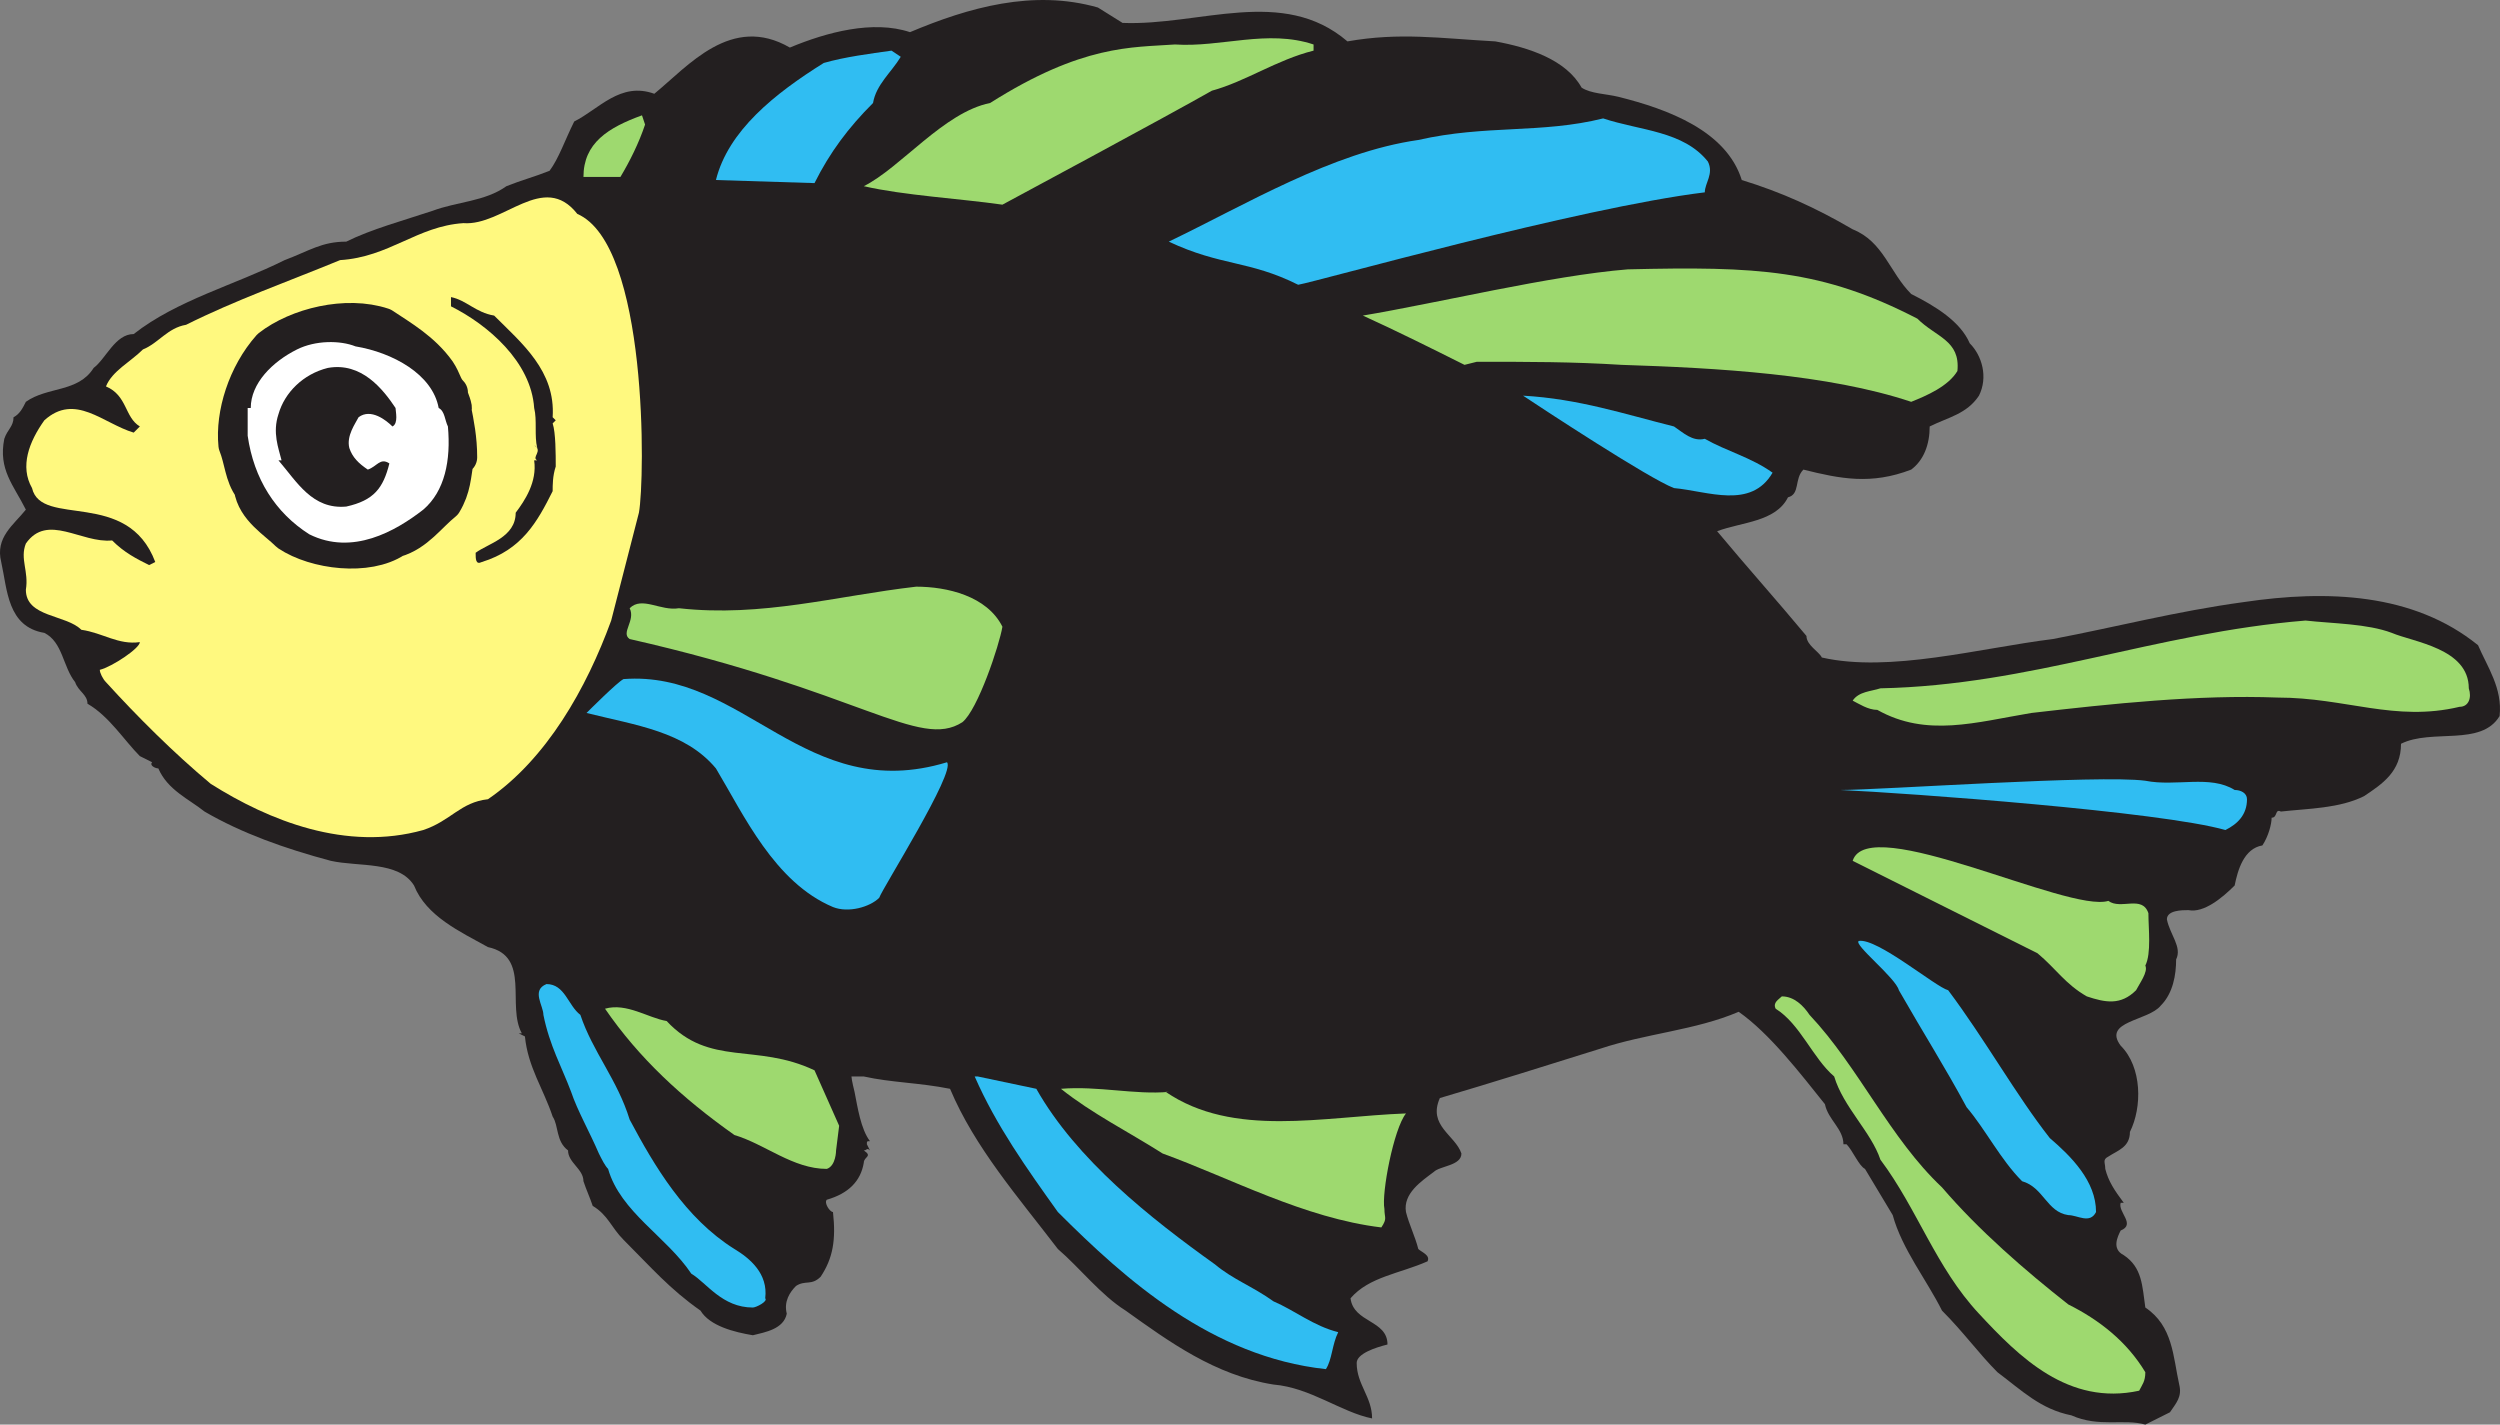
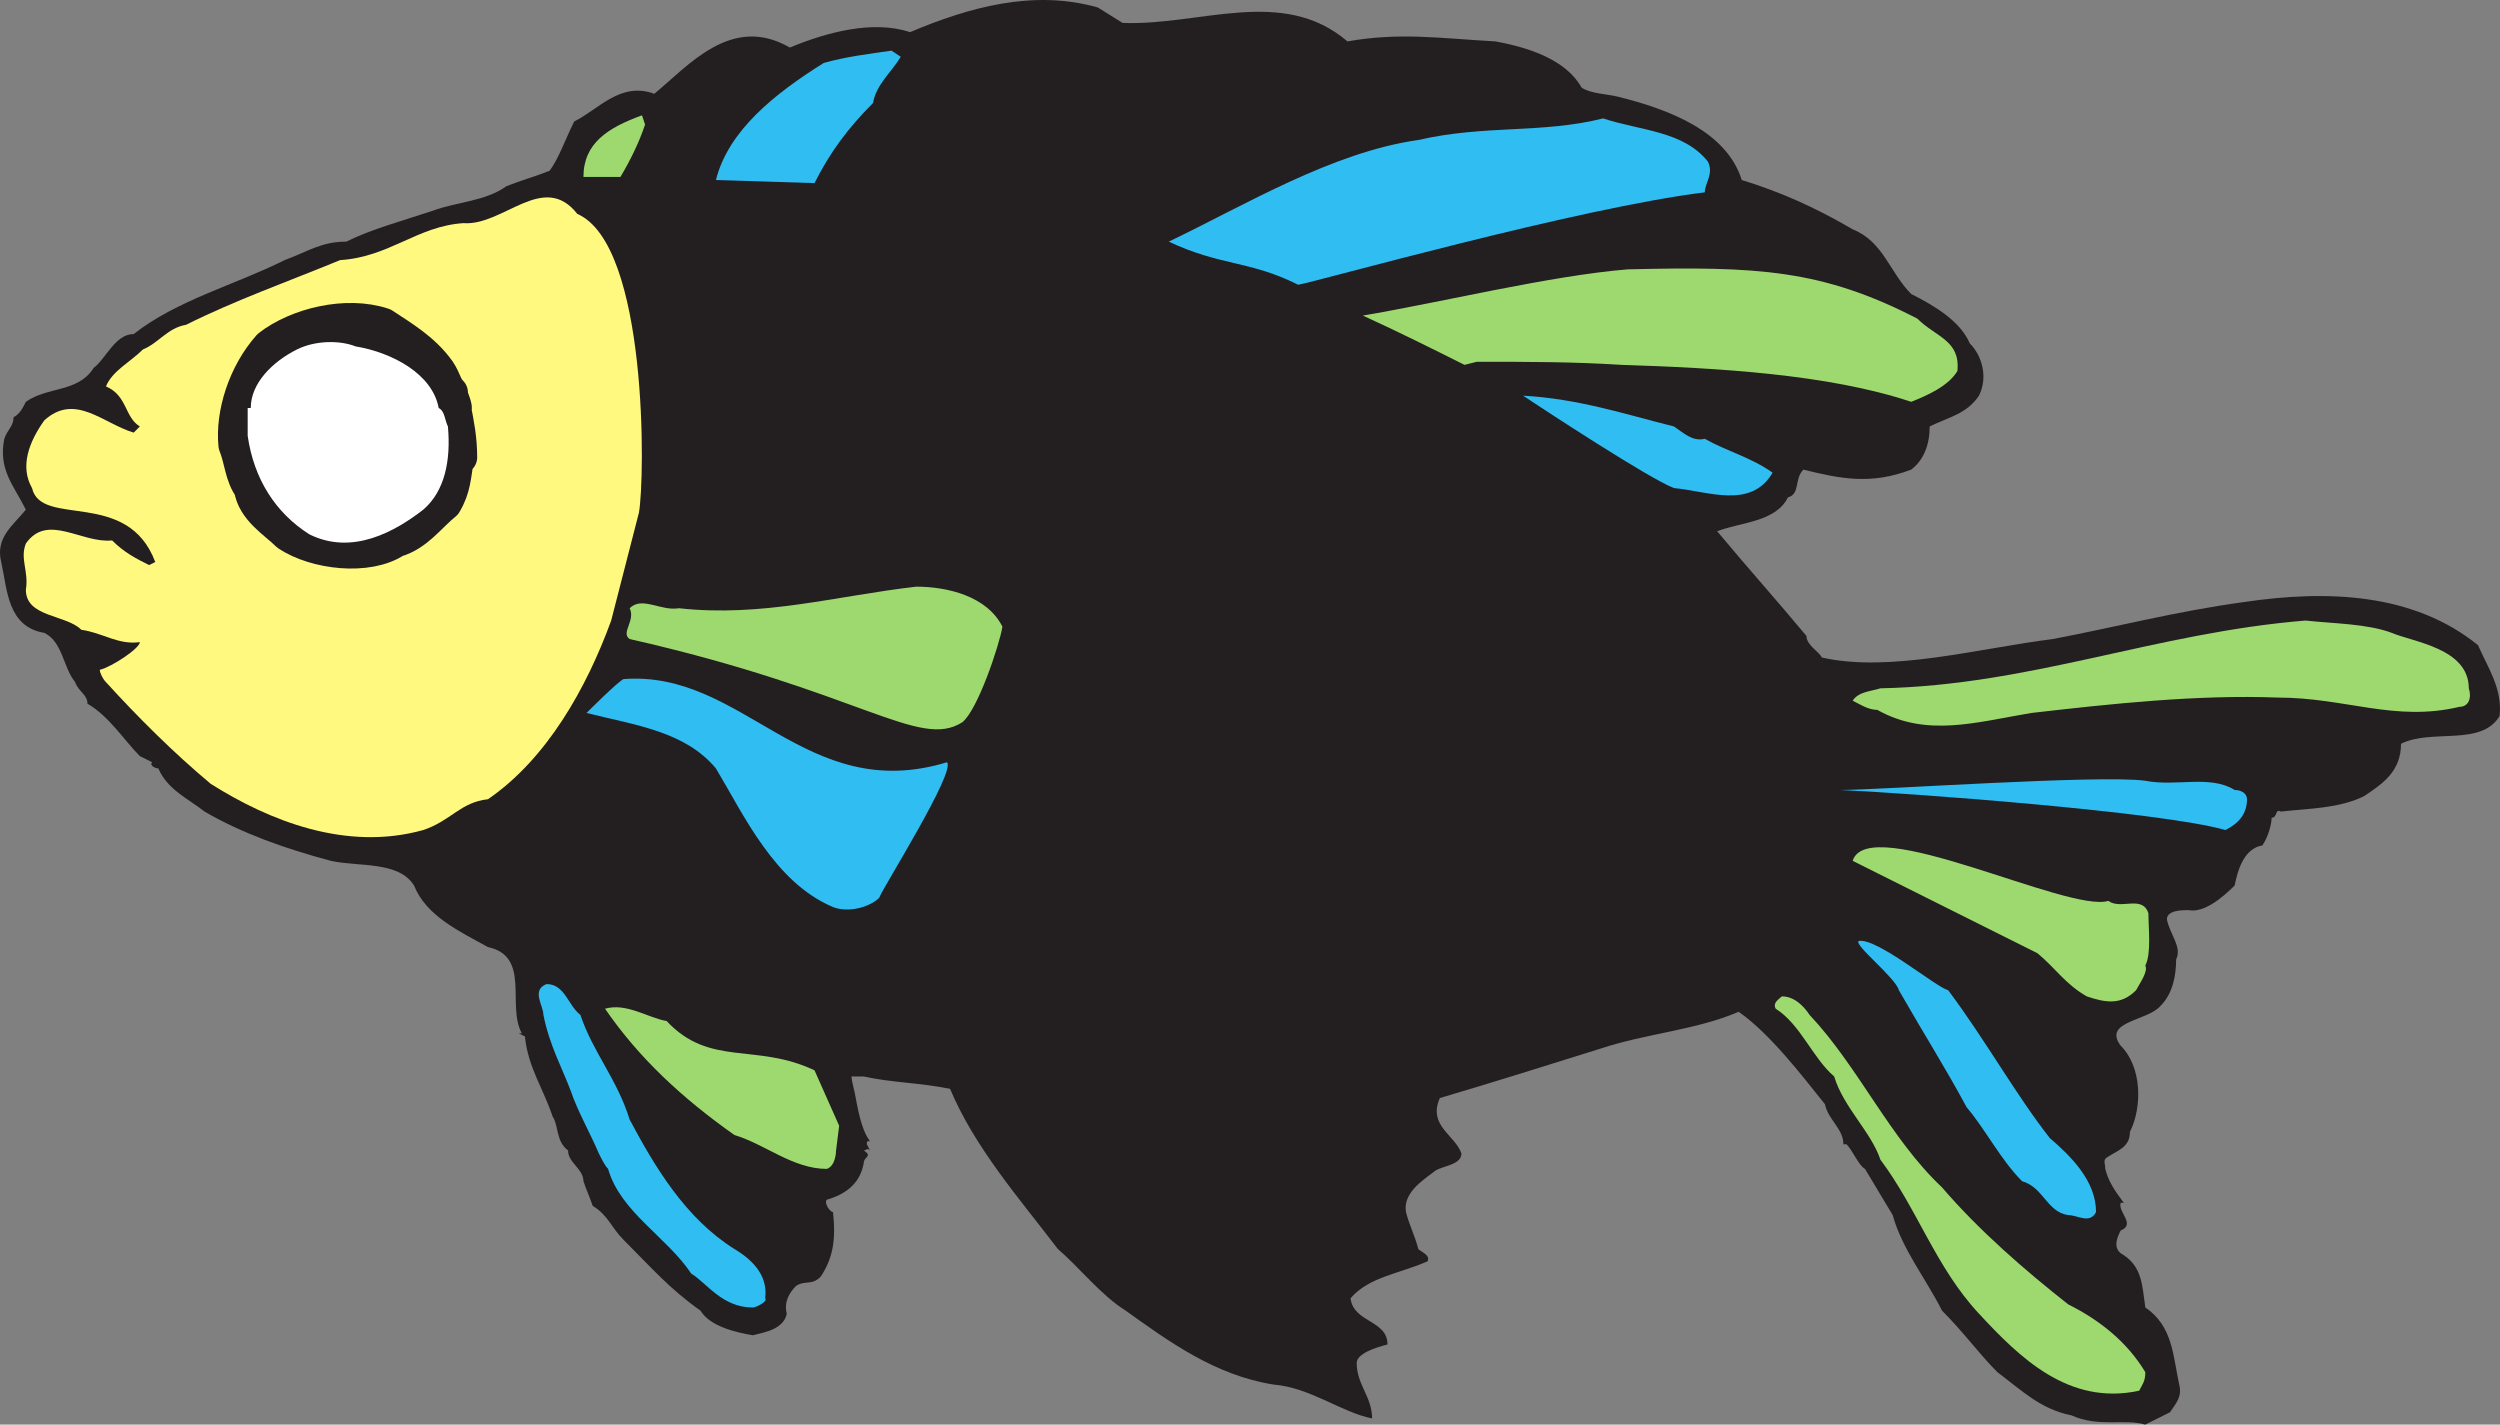
<svg xmlns="http://www.w3.org/2000/svg" width="608.646" height="346.828">
  <rect width="100%" height="100%" fill="#808080" stroke="none" />
  <path fill="#231f20" fill-rule="evenodd" d="M273.298 5.578c18.75.75 39-9 54.75 4.5 12.75-2.25 22.5-.75 36 0 8.25 1.5 17.25 4.5 21 11.25 2.25 1.5 6 1.5 9 2.25 12 3 26.25 8.25 30 20.25 9.75 3 18 6.75 27 12 7.5 3 9 10.5 14.25 15.75 6 3 12 6.75 14.25 12 3 3 4.5 8.25 2.25 12.75-3 4.5-7.5 5.25-12 7.5 0 4.5-1.5 8.25-4.5 10.5-9.75 3.75-17.25 2.25-26.25 0-2.25 2.25-.75 6-3.75 6.75-3 6-11.25 6-17.25 8.25 7.5 9 14.25 16.5 21.75 25.5 0 2.25 3 3.75 3.75 5.25 16.5 3.75 38.25-2.25 56.25-4.5 15.75-3 30-6.75 46.5-9 20.25-3 41.25-2.25 57 10.5 2.25 5.25 6 10.5 5.25 17.25-4.5 7.5-16.5 3-24 6.75 0 6.75-4.5 9.75-9 12.75-6 3-13.5 3-20.25 3.75-1.5-.75-.75 1.5-2.25 1.5 0 1.5-.75 4.5-2.25 6.75-4.5.75-6 6-6.75 9.75-3 3-7.5 6.75-11.25 6-1.5 0-5.25 0-5.25 2.25.75 3.75 3.75 6.75 2.25 9.75 0 3.75-.75 8.25-3.75 11.25-3 3.75-14.25 3.75-9.75 9.75 5.25 5.25 5.25 15 2.25 21 0 3.75-3 4.5-5.25 6-1.5.75-.75 1.5-.75 3 .75 3 2.25 5.25 4.5 8.25h-.75c-.75 2.25 3.75 5.25 0 6.75-.75 1.5-2.25 4.5.75 6 4.5 3 4.5 7.5 5.25 12.75 6.75 4.5 6.75 12 8.25 18.75.75 3-.75 4.5-2.25 6.75l-6 3c-5.25-1.5-11.25.75-18-2.25-7.5-1.5-12-6-18-10.5-4.5-4.5-8.25-9.75-13.5-15-3.75-7.5-9.75-15-12-23.25l-6.75-11.25c-1.5-.75-3-4.5-4.5-6h-.75c0-3.75-3.75-6-4.5-9.75-6-7.5-13.5-17.25-21-22.5-10.5 4.5-22.5 5.25-33.75 9-12 3.75-26.25 8.25-39 12-3 6.75 3.75 9 5.25 13.5 0 3-5.25 3-6.75 4.5-3 2.25-7.5 5.25-6.75 9.75.75 3 2.25 6 3 9 .75.75 3 1.5 2.25 3-6.75 3-14.25 3.75-18.75 9 .75 6 9 5.25 9 11.25-3 .75-7.5 2.25-7.5 4.5 0 5.25 3.75 8.25 3.75 13.5-7.5-1.5-15-7.5-24-8.25-14.25-2.25-25.5-10.5-36-18-6-3.75-11.25-10.5-16.5-15-9.75-12.75-20.25-24.75-26.25-39-7.5-1.5-14.25-1.5-21-3h-3c0 .75.75 3.75.75 3.75.75 3.75 1.5 9 3.75 12-.75 0-.75 0-.75.75l.75 1.5c-.75-.75-.75 0-1.5 0 2.25 1.5 0 1.5 0 3-.75 4.5-3.75 7.5-9 9-.75.75.75 3 1.5 3 .75 6.75 0 11.25-3 15.75-2.25 2.25-3.75.75-6 2.25-1.5 1.5-3 3.75-2.25 6.75-.75 3.75-5.25 4.5-8.25 5.25-4.5-.75-10.5-2.25-12.75-6-7.5-5.25-12-10.5-18.75-17.25-3-3-3.75-6-7.5-8.25-.75-2.25-1.5-3.75-2.25-6 0-3-3.75-4.5-3.75-7.5-3-2.25-2.25-6-3.75-8.25-2.25-6.75-6-12-6.75-19.5l-1.5-.75h.75c-3.75-6.75 2.25-18.75-8.25-21-6.75-3.75-15-7.5-18-15-3.75-6-13.5-4.5-20.25-6-11.25-3-21.75-6.75-30.75-12-3.75-3-9-5.25-11.25-10.5-.75 0-2.25-.75-1.5-1.5l-3-1.5c-3.75-3.75-7.5-9.75-12.75-12.75 0-2.25-2.25-3-3-5.25-3-3.75-3-9.75-7.5-12-9-1.5-9-10.5-10.5-17.25-1.5-6 3-9 6-12.75-3-6-6.75-9.75-5.25-17.25.75-2.25 2.25-3 2.25-5.25 1.5-.75 2.25-2.25 3-3.75 5.25-3.75 12.75-2.25 16.5-8.25 3-2.25 5.25-8.25 9.75-8.25 10.5-8.25 24.75-12 36.75-18 6-2.25 9-4.5 15-4.5 6-3 14.25-5.25 21-7.5 6-2.25 12.75-2.25 18-6 3.75-1.5 6.75-2.25 10.5-3.75 2.25-3 3.75-7.5 6-12 6-3 11.25-9.75 19.5-6.75 8.25-6.75 18.75-19.5 33-11.25 9-3.75 20.25-6.75 29.25-3.75 14.25-6 30-10.5 45.75-6l6 3.75" />
-   <path fill="#9ed96f" fill-rule="evenodd" d="M319.798 10.828v1.5c-9 2.25-16.5 7.5-24.75 9.75-10.5 6-51 27.75-51 27.75-10.5-1.5-24-2.25-33.75-4.5 9-4.5 19.5-18 30.75-20.25 22.5-14.25 34.5-13.5 45-14.25 11.25.75 22.5-3.75 33.75 0" />
  <path fill="#30bdf2" fill-rule="evenodd" d="M219.298 13.828c-2.25 3.75-6 6.75-6.75 11.25-6 6-10.5 12-14.25 19.5l-24-.75c3-12 14.25-21 26.25-28.5 5.25-1.5 11.25-2.25 16.5-3l2.25 1.5" />
  <path fill="#9ed96f" fill-rule="evenodd" d="M157.048 30.328c-1.5 4.5-3.75 9-6 12.75h-9c0-8.25 6-12 14.25-15l.75 2.25" />
  <path fill="#30bdf2" fill-rule="evenodd" d="M415.798 39.328c1.5 3-.75 5.25-.75 7.5-30.75 3.75-94.5 21.75-99 22.5-12-6-18.75-4.5-31.5-10.5 18.75-9 39.75-21.75 60.75-24.75 16.5-3.75 30-1.5 45-5.25 9 3 19.5 3 25.5 10.5" />
  <path fill="#fff97f" fill-rule="evenodd" d="m155.548 124.828-6.75 26.25c-6 16.5-15.75 33.75-30 43.5-6.75.75-9 5.25-15.75 7.5-18.75 5.25-37.5-2.25-51.75-11.25-9-7.5-18-16.5-25.5-24.75-.75-.75-1.5-2.25-1.5-3 3-.75 9.75-5.25 9.75-6.75-5.25.75-9-2.25-14.25-3-3.75-3.75-13.5-3-13.5-9.75.75-4.5-1.5-7.5 0-11.25 5.25-7.5 13.5 0 21-.75 3 3 6 4.5 9 6l1.5-.75c-6.75-18-27.75-8.25-30-18-3-5.25-.75-11.25 3-16.5 7.5-6.75 14.25.75 21.75 3l1.5-1.5c-3.75-2.25-3-7.5-8.25-9.75 1.5-3.75 6-6 9-9 3.75-1.5 6-5.25 10.5-6 12-6 24.75-10.5 37.5-15.75 12-.75 18.75-8.25 30-9 9.75.75 19.5-12.75 27.75-2.25 17.25 7.5 16.5 64.5 15 72.75" />
-   <path fill="#231f20" fill-rule="evenodd" d="M120.298 76.828c6.75 6.75 15 13.5 14.25 24.75l.75.75-.75.75c.75 2.25.75 7.5.75 10.5-.75 2.25-.75 4.5-.75 6-3.75 7.5-7.5 14.25-17.25 17.25-1.5.75-1.5-.75-1.5-2.25 3-2.25 9.75-3.75 9.75-9.75 2.25-3 5.25-7.5 4.5-12.75h.75c-1.5-.75 1.5-2.25-.75-3.75l.75.75c-.75-3 0-6.75-.75-9.75-.75-11.25-11.25-20.25-20.25-24.75v-2.25c3.75.75 6 3.75 10.5 4.5" />
  <path fill="#9ed96f" fill-rule="evenodd" d="M466.798 77.578c4.5 4.5 10.5 5.25 9.75 12.75-2.25 3.75-7.5 6-11.25 7.5-20.25-6.75-47.25-8.25-70.5-9-12-.75-22.5-.75-35.25-.75l-3 .75c-7.5-3.75-16.5-8.25-24.75-12 18-3 45.75-9.75 64.5-11.25 31.5-.75 47.25 0 70.5 12" />
  <path fill="#231f20" fill-rule="evenodd" d="M106.798 90.328c1.5 2.25 1.5 3.75 3 5.25v.75s1.5 3.75.75 3c.75 3.75 1.5 7.5 1.5 12h-.75c-.75 4.5-.75 7.5-3 11.25-3.75 3-6.75 7.5-12 9-6.75 4.5-19.5 3-26.25-1.5-3-3-8.25-6-9-11.25-2.25-3-2.25-6.75-3.75-10.5-.75-7.5 2.25-17.25 8.25-24 6.75-5.25 18.75-8.25 27.75-5.25 4.5 3 9.75 6 13.5 11.25" />
  <path fill="none" stroke="#231f20" stroke-linecap="round" stroke-linejoin="round" stroke-miterlimit="10" stroke-width="8.25" d="M106.798 90.328c1.5 2.25 1.5 3.75 3 5.25v.75s1.5 3.75.75 3c.75 3.75 1.5 7.5 1.5 12h-.75c-.75 4.5-.75 7.5-3 11.25-3.75 3-6.75 7.5-12 9-6.75 4.5-19.5 3-26.25-1.5-3-3-8.25-6-9-11.25-2.25-3-2.25-6.75-3.75-10.5-.75-7.5 2.25-17.25 8.25-24 6.75-5.25 18.75-8.25 27.75-5.25 4.5 3 9.75 6 13.5 11.25zm0 0" />
  <path fill="#fff" fill-rule="evenodd" d="M106.798 99.328c1.5.75 1.5 3 2.25 4.5.75 8.25-.75 15.75-6 20.25-6.75 5.25-17.25 11.25-27.75 6-8.25-5.25-13.5-13.5-15-24v-6.75h.75c0-6 5.25-11.25 11.25-14.25 4.5-2.25 10.5-2.25 14.25-.75 9 1.5 18.75 6.75 20.25 15" />
-   <path fill="#231f20" fill-rule="evenodd" d="M96.298 99.328c0 .75.75 3.75-.75 4.5-1.5-1.5-5.25-4.5-8.25-2.25-.75 1.5-3 4.5-2.25 7.5.75 2.25 2.25 3.75 4.5 5.25 2.25-.75 3-3 5.25-1.5-1.5 6-3.75 9-10.5 10.5-8.25.75-12-6-16.5-11.25h.75c-.75-3-2.25-6.75-.75-11.25 1.5-5.25 6-9.75 12-11.25 8.25-1.5 13.5 5.25 16.5 9.75" />
  <path fill="#30bdf2" fill-rule="evenodd" d="M407.548 103.828c2.25 1.5 4.5 3.75 7.5 3 5.25 3 11.25 4.5 16.5 8.25-5.25 9-15.75 4.5-24 3.75-6-2.25-32.25-19.5-36.75-22.5 13.5.75 24.75 4.5 36.75 7.5" />
  <path fill="#9ed96f" fill-rule="evenodd" d="M244.048 152.578c-.75 4.5-6 20.25-9.75 23.25-10.5 6.75-24.75-7.5-81-20.25-2.25-1.5 1.5-4.5 0-7.5 3-3 7.5.75 12 0 20.25 2.25 38.25-3 57.75-5.25 7.5 0 17.25 2.25 21 9.75m338.25 1.5c5.25 2.25 18.75 3.75 18.75 13.5.75 2.25 0 4.5-2.25 4.5-15.75 3.75-27.75-2.25-44.25-2.25-19.5-.75-40.5 1.5-60 3.75-13.5 2.25-25.5 6-37.5-.75-2.25 0-4.5-1.5-6-2.25 1.5-2.25 4.5-2.25 6.75-3 36.75-.75 66.75-13.5 103.5-16.5 6.75.75 15 .75 21 3" />
  <path fill="#30bdf2" fill-rule="evenodd" d="M230.548 185.578c2.25 2.25-15.75 30.75-16.5 33-2.25 2.25-7.5 3.75-11.25 2.25-14.25-6-21.75-22.5-28.5-33.75-7.5-9-19.5-10.5-31.5-13.5.75-.75 7.5-7.5 9-8.25 29.25-2.25 44.25 30.75 78.75 20.25m313.5 6.75c1.5 0 3 .75 3 2.25 0 3.75-2.25 6-5.25 7.5-15.75-4.5-77.25-9-93.75-9.75 9.75 0 63-3.75 74.25-2.25 7.5 1.5 15.75-1.5 21.75 2.25" />
  <path fill="#9ed96f" fill-rule="evenodd" d="M513.298 219.328c3 2.25 8.25-1.5 9.75 3 0 3.75.75 9.75-.75 12.75.75 1.5-1.5 4.5-2.25 6-3.75 3.75-7.5 3-12 1.5-5.25-3-7.5-6.75-12-10.5l-45-22.5c3.75-12 52.5 12.75 62.25 9.75" />
  <path fill="#30bdf2" fill-rule="evenodd" d="M474.298 241.078c9 12 16.5 25.5 24.75 36 5.25 4.5 11.25 10.5 11.25 18-1.5 3-4.5.75-6.75.75-5.25-.75-6-6.75-11.25-8.25-5.25-5.25-9-12.75-13.5-18-5.25-9.75-10.5-18-16.5-28.5-.75-3-11.25-11.25-9.75-12 4.5-.75 18.75 11.25 21.75 12m-333 6c3 9 9 15.75 12 25.5 6 11.25 13.5 24 25.5 31.5 3.75 2.25 8.25 6 7.5 12 .75.75-2.25 2.25-3 2.25-7.5 0-11.25-6-15-8.25-6-9-17.25-15-20.25-25.5-.75-.75-1.5-2.25-2.25-3.75-2.25-5.25-5.25-10.5-6.75-15-2.25-6-5.25-11.25-6.75-18.75 0-2.25-3-6 .75-7.5 4.5 0 5.25 5.25 8.25 7.5" />
  <path fill="#9ed96f" fill-rule="evenodd" d="M440.548 247.078c12 12.75 19.5 30 32.25 42 9 10.5 20.25 20.25 30.75 28.5 7.5 3.75 14.25 9 18.75 16.5 0 2.25-.75 3-1.5 4.5-17.25 3.75-29.25-8.25-39-18.75-10.5-11.25-15-25.5-24-37.5-2.25-6.75-9-12.75-11.25-20.25-5.25-4.5-8.25-12.75-14.25-16.5-.75-1.5.75-2.25 1.5-3 3 0 5.25 2.25 6.75 4.5m-278.25 1.5c10.5 11.25 21.75 5.25 36 12l6 13.5-.75 6s0 3.75-2.25 4.5c-8.25 0-15-6-22.5-8.25-12.75-9-23.25-18.75-31.5-30.75 5.25-1.5 10.5 2.25 15 3" />
-   <path fill="#30bdf2" fill-rule="evenodd" d="M252.298 265.078c9.75 17.25 27.75 31.5 43.5 42.75 4.5 3.75 9 5.25 14.25 9 5.25 2.25 9.75 6 15.75 7.5-1.5 3-1.5 6.75-3 9-27.75-3-48.75-21.75-65.25-38.25-7.5-10.5-15-21-20.25-33h.75l14.25 3" />
-   <path fill="#9ed96f" fill-rule="evenodd" d="M284.548 265.828h-.75c16.5 11.25 38.25 6 58.5 5.25-3 3.75-6 19.5-5.25 23.25 0 2.25.75 2.25-.75 4.5-18.75-2.25-36.75-12-53.25-18-8.25-5.25-17.25-9.75-24.75-15.75 9-.75 18 1.5 26.25.75" />
</svg>